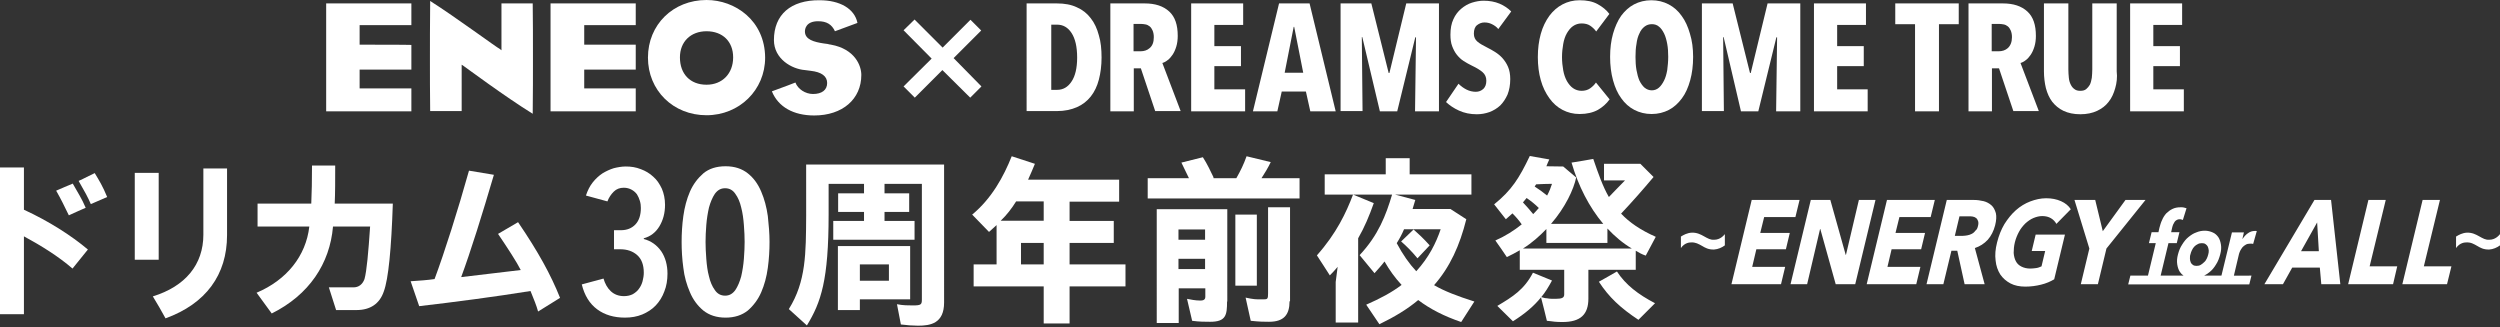
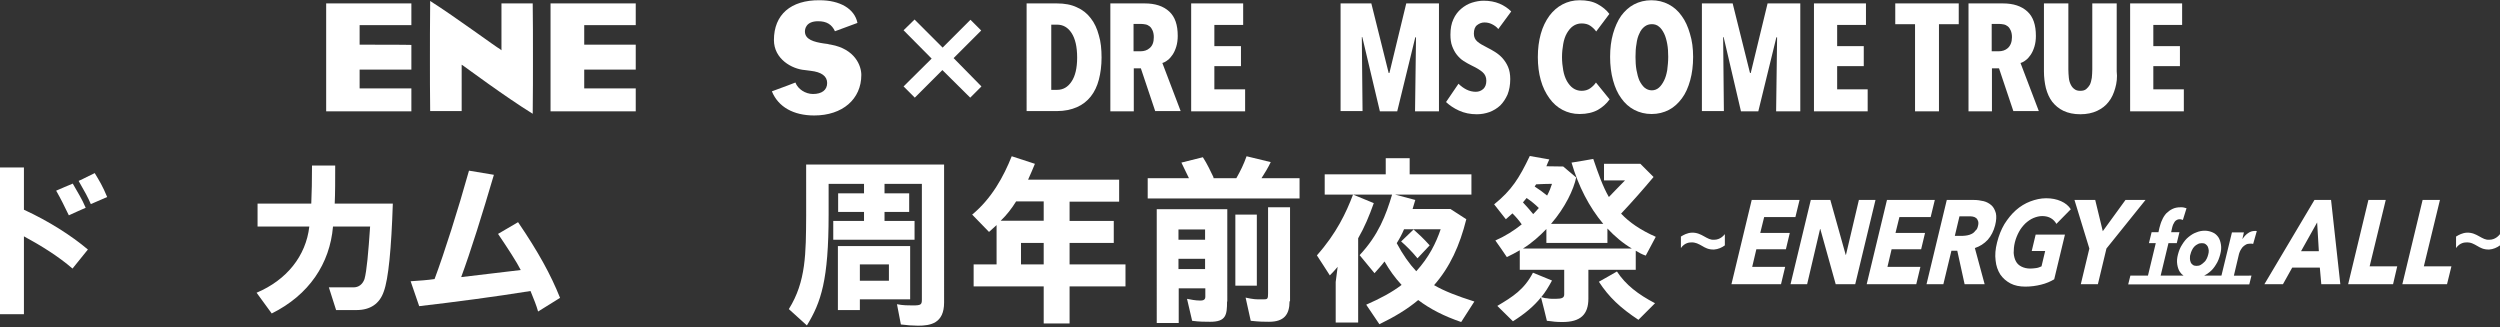
<svg xmlns="http://www.w3.org/2000/svg" version="1.1" id="レイヤー_1" x="0px" y="0px" viewBox="0 0 1024 134" style="enable-background:new 0 0 1024 134;" xml:space="preserve">
  <rect x="0" y="0" width="1024" height="134" fill="#333333" stroke="none" />
  <style type="text/css">
	.st0{fill:#FFFFFF;}
</style>
  <g>
    <g>
      <g>
        <path class="st0" d="M386.1,19.5l11.4-11.4l4.4,4.4l-11.3,11.3L402,35.4l-4.6,4.6L386,28.7L374.7,40l-4.6-4.6l11.5-11.4     l-11.5-11.6l4.5-4.4L386.1,19.5z" />
        <path class="st0" d="M451.2,23.6c0,3.3-0.4,6.3-1.1,9c-0.7,2.7-1.8,5-3.3,6.9c-1.5,1.9-3.4,3.4-5.7,4.4c-2.3,1-5,1.6-8.2,1.6     h-12.4V1.4h12.4c3.2,0,5.9,0.5,8.2,1.6c2.3,1,4.2,2.5,5.7,4.5c1.5,1.9,2.6,4.3,3.3,7C450.9,17.1,451.2,20.2,451.2,23.6z      M441.2,23.6c0-4.5-0.8-7.8-2.3-10.1c-1.5-2.3-3.5-3.4-5.9-3.4h-2.4v26.7h2.4c2.4,0,4.4-1.1,5.9-3.4     C440.4,31.2,441.2,27.9,441.2,23.6z" />
        <path class="st0" d="M473.2,45.6L467.3,28h-2.9v17.6h-9.6V1.4h14.1c4.3,0,7.6,1.1,10,3.3c2.4,2.2,3.5,5.5,3.5,10     c0,1.6-0.2,3.1-0.6,4.4c-0.4,1.3-0.9,2.4-1.5,3.3c-0.6,0.9-1.3,1.7-2,2.2c-0.7,0.6-1.5,1-2.2,1.2l7.5,19.7H473.2z M472.6,15.2     c0-1.1-0.2-2-0.5-2.7c-0.3-0.7-0.7-1.3-1.2-1.7c-0.5-0.4-1.1-0.7-1.7-0.8c-0.6-0.1-1.2-0.2-1.8-0.2h-3.1v11.2h2.9     c1.4,0,2.7-0.4,3.7-1.3C472.1,18.7,472.6,17.2,472.6,15.2z" />
        <path class="st0" d="M487.9,45.6V1.4h21.3v8.8h-11.8v8.7h10.9v8.2h-10.9v9.5H510v9H487.9z" />
-         <path class="st0" d="M536.7,45.6l-1.8-8.1H525l-1.8,8.1h-10l10.7-44.2h12.5l10.7,44.2H536.7z M530.1,11h-0.2l-3.7,18.8h7.6     L530.1,11z" />
        <path class="st0" d="M579.6,45.6l0.4-30.3h-0.3l-7.4,30.3h-7.1L558,15.2h-0.2l0.3,30.3h-9V1.4h12.6l7.1,28.5h0.3L576,1.4h13.4     v44.2H579.6z" />
        <path class="st0" d="M613.7,11.9c-0.7-0.9-1.6-1.5-2.6-2c-1-0.5-2-0.7-3.1-0.7c-1.1,0-2.1,0.4-3,1.1c-0.9,0.7-1.3,1.9-1.3,3.5     c0,1.4,0.5,2.4,1.4,3.2c0.9,0.8,2.3,1.6,4.1,2.5c1,0.5,2.1,1.1,3.2,1.8c1.1,0.7,2.1,1.5,3,2.5c0.9,1,1.7,2.2,2.3,3.6     c0.6,1.4,0.9,3.1,0.9,5c0,2.4-0.4,4.5-1.1,6.3c-0.8,1.8-1.8,3.3-3,4.5c-1.3,1.2-2.8,2.1-4.4,2.7c-1.7,0.6-3.4,0.9-5.2,0.9     c-2.7,0-5.1-0.5-7.3-1.5c-2.2-1-3.9-2.2-5.3-3.5l5.1-7.5c1,1,2.1,1.8,3.3,2.4c1.2,0.6,2.5,0.9,3.8,0.9c1.2,0,2.2-0.4,3.1-1.2     c0.8-0.8,1.2-1.9,1.2-3.3c0-1.5-0.5-2.6-1.5-3.5c-1-0.9-2.5-1.8-4.4-2.7c-1.2-0.6-2.3-1.2-3.4-1.9c-1.1-0.7-2-1.6-2.8-2.6     c-0.8-1-1.4-2.2-1.9-3.5c-0.5-1.3-0.7-2.9-0.7-4.7c0-2.5,0.4-4.6,1.2-6.3c0.8-1.8,1.9-3.2,3.2-4.3c1.3-1.1,2.8-2,4.4-2.5     c1.6-0.5,3.2-0.8,4.8-0.8c2.4,0,4.6,0.4,6.5,1.2c1.9,0.8,3.5,1.9,4.8,3.2L613.7,11.9z" />
        <path class="st0" d="M654.5,45c-2,1.1-4.5,1.7-7.5,1.7c-2.6,0-4.9-0.6-7-1.7c-2.1-1.1-3.9-2.7-5.4-4.8c-1.5-2.1-2.7-4.5-3.5-7.4     c-0.8-2.8-1.2-6-1.2-9.4c0-3.5,0.4-6.6,1.2-9.5c0.8-2.9,2-5.3,3.5-7.4c1.5-2,3.3-3.6,5.4-4.7c2.1-1.1,4.4-1.7,7-1.7     c3,0,5.4,0.5,7.4,1.6c2,1.1,3.6,2.4,4.8,4l-5.4,7.2c-0.7-1-1.6-1.8-2.5-2.4c-0.9-0.6-2.1-0.9-3.5-0.9c-1.3,0-2.5,0.4-3.5,1.1     c-1,0.7-1.8,1.7-2.5,2.9c-0.7,1.2-1.2,2.7-1.5,4.4c-0.3,1.7-0.5,3.5-0.5,5.4c0,1.9,0.2,3.7,0.5,5.4c0.3,1.7,0.8,3.1,1.5,4.4     c0.7,1.2,1.5,2.2,2.5,2.9c1,0.7,2.2,1.1,3.5,1.1c1.3,0,2.5-0.3,3.5-1c1-0.7,1.8-1.5,2.4-2.4l5.6,6.9     C658,42.5,656.4,43.9,654.5,45z" />
        <path class="st0" d="M693.5,23.3c0,3.5-0.4,6.7-1.2,9.6c-0.8,2.9-1.9,5.4-3.4,7.4c-1.5,2-3.2,3.6-5.3,4.7     c-2.1,1.1-4.5,1.7-7.1,1.7c-2.6,0-5-0.6-7.1-1.7c-2.1-1.1-3.9-2.7-5.3-4.7c-1.5-2-2.6-4.5-3.4-7.4c-0.8-2.9-1.2-6.1-1.2-9.6     c0-3.5,0.4-6.7,1.2-9.5c0.8-2.8,1.9-5.3,3.3-7.3c1.5-2,3.2-3.6,5.3-4.7c2.1-1.1,4.5-1.7,7.1-1.7c2.6,0,5,0.6,7.1,1.7     c2.1,1.1,3.9,2.7,5.3,4.7c1.5,2,2.6,4.5,3.4,7.3C693.1,16.7,693.5,19.8,693.5,23.3z M683.3,23.3c0-1.9-0.1-3.7-0.4-5.3     c-0.3-1.6-0.7-3.1-1.3-4.3c-0.6-1.2-1.3-2.2-2.1-2.8c-0.8-0.7-1.8-1-2.9-1c-1.1,0-2.1,0.3-3,1c-0.9,0.7-1.6,1.6-2.1,2.8     c-0.6,1.2-1,2.6-1.2,4.3c-0.3,1.6-0.4,3.4-0.4,5.3c0,1.9,0.1,3.7,0.4,5.4c0.3,1.7,0.7,3.1,1.2,4.3c0.6,1.2,1.3,2.2,2.1,2.9     c0.9,0.7,1.8,1.1,3,1.1c1.1,0,2.1-0.4,2.9-1.1c0.8-0.7,1.5-1.7,2.1-2.9c0.6-1.2,1-2.6,1.3-4.3C683.1,27,683.3,25.3,683.3,23.3z" />
        <path class="st0" d="M727.5,45.6l0.4-30.3h-0.3l-7.4,30.3h-7.1L706,15.2h-0.2l0.3,30.3h-9V1.4h12.6l7.1,28.5h0.3L724,1.4h13.4     v44.2H727.5z" />
        <path class="st0" d="M743,45.6V1.4h21.3v8.8h-11.8v8.7h10.9v8.2h-10.9v9.5h12.5v9H743z" />
        <path class="st0" d="M794.2,9.9v35.7h-9.8V9.9h-8.1V1.4h26v8.5H794.2z" />
        <path class="st0" d="M824.7,45.6L818.8,28h-2.9v17.6h-9.6V1.4h14.1c4.3,0,7.6,1.1,10,3.3s3.5,5.5,3.5,10c0,1.6-0.2,3.1-0.6,4.4     c-0.4,1.3-0.9,2.4-1.5,3.3c-0.6,0.9-1.3,1.7-2,2.2c-0.7,0.6-1.5,1-2.2,1.2l7.5,19.7H824.7z M824.1,15.2c0-1.1-0.2-2-0.5-2.7     c-0.3-0.7-0.7-1.3-1.2-1.7c-0.5-0.4-1.1-0.7-1.7-0.8c-0.6-0.1-1.2-0.2-1.8-0.2h-3.1v11.2h2.9c1.4,0,2.7-0.4,3.7-1.3     C823.5,18.7,824.1,17.2,824.1,15.2z" />
        <path class="st0" d="M866.4,36.1c-0.6,2.1-1.4,4-2.7,5.6c-1.2,1.6-2.8,2.8-4.7,3.7c-1.9,0.9-4.2,1.4-6.9,1.4     c-2.7,0-5-0.5-6.9-1.4c-1.9-0.9-3.4-2.2-4.6-3.7c-1.2-1.6-2-3.4-2.6-5.6c-0.5-2.1-0.8-4.4-0.8-6.9V1.4h10v27     c0,1.2,0.1,2.4,0.2,3.5c0.1,1.1,0.4,2,0.8,2.8c0.4,0.8,0.9,1.4,1.5,1.8c0.6,0.5,1.4,0.7,2.4,0.7c1,0,1.8-0.2,2.4-0.7     c0.6-0.5,1.1-1.1,1.5-1.8c0.4-0.8,0.6-1.7,0.8-2.8c0.1-1.1,0.2-2.2,0.2-3.5v-27h10v27.8C867.3,31.7,867,34,866.4,36.1z" />
        <path class="st0" d="M872.5,45.6V1.4h21.3v8.8H882v8.7h10.9v8.2H882v9.5h12.5v9H872.5z" />
      </g>
      <g>
        <g>
          <g>
            <g>
              <g>
                <g>
                  <g>
                    <g>
                      <g>
                        <g>
                          <g>
                            <g>
                              <g>
                                <g>
                                  <path class="st0" d="M176.1,25c0,6.3,0,12.5,0.1,20.5v0c0,0,0,0,0.2,0H189c0,0,0,0,0.1,0V26.5l0.9,0.6                  c0.2,0.1,17,12.6,28.2,19.5l0-0.2c0.1-8,0.1-15.3,0.1-21.9c0-8.9,0-16.5-0.1-22.9c0,0,0-0.1,0-0.2                  c-0.1,0-0.1,0-0.1,0h-12.7v19.2l-0.9-0.7C204.2,20,186.6,7,176.2,0.4C176.1,10.2,176.1,17.6,176.1,25z" />
-                                   <path class="st0" d="M265.4,23.6c0,13.4,10.3,23.6,24,23.6c13.4,0,24-10.3,24-23.6C313.3,8.3,301,0,289.4,0                  C275.7,0,265.4,10.1,265.4,23.6z M278.5,23.5c0-6.4,4.4-10.7,10.9-10.7c6.6,0,10.9,4.2,10.9,10.7                  c0,6.6-4.4,11.2-10.9,11.2C282.7,34.7,278.5,30.3,278.5,23.5z" />
                                  <path class="st0" d="M317,16.4c0,7.8,7.4,11.9,12.7,12.3L332,29c4.5,0.5,6.8,2.2,6.8,5c0,2.9-2.2,4.5-5.8,4.5                  c-3.1,0-6.2-2-7.2-4.7c-0.9,0.4-4.2,1.6-9.6,3.6c0,0,0,0.1,0,0.1c2.6,6.3,8.8,9.8,17.3,9.8                  c11.6,0,19.3-6.7,19.3-16.6c0-3.8-2.6-10.6-12.4-12.4l0.1,0c-0.3,0-0.8-0.1-1.6-0.3l-1.5-0.2                  c-4-0.6-7.7-1.6-7.7-4.9c0-1,0.4-4.2,5.4-4.2c3.5,0,5.6,1.3,6.9,4.1c1.4-0.5,8.1-3,9.2-3.4c0,0,0-0.1,0-0.1                  c-1.2-5.7-7.1-9.2-15.5-9.2C323.9,0,317,6,317,16.4z" />
                                  <path class="st0" d="M168.5,36.2c-4.1,0-21.2,0-21.2,0v-7.7c0,0,20.8,0,21.2,0c0-0.2,0-10.1,0-10.1                  c-0.3-0.1-21.2-0.1-21.2-0.1v-8c0,0,18.3,0,21.2,0V1.4c-4,0-34.5,0-34.9,0c0,4,0,37.1,0,44.2c0.3,0,29.3,0,34.9,0                  V36.2z" />
                                  <path class="st0" d="M260.4,36.2c-4.2,0-21.1,0-21.1,0v-7.7c0,0,20.4,0,21.1,0V18.3c-0.7,0-21.1,0-21.1,0v-8                  c0,0,18,0,21.1,0V1.4c-4.1,0-34.4,0-34.9,0c0,3.7,0,31.6,0,44.2c0.3,0,29.2,0,34.9,0V36.2z" />
                                </g>
                              </g>
                            </g>
                          </g>
                        </g>
                      </g>
                    </g>
                  </g>
                </g>
              </g>
            </g>
          </g>
        </g>
      </g>
    </g>
    <g>
      <g>
        <g>
          <path class="st0" d="M29.7,110C23.9,105,17,100.7,9.8,96.8v31.9H0V68.6h9.8v17.3c10.2,4.7,19.3,10.5,26.2,16.3L29.7,110z       M28.2,88.2c-2-4.1-3.2-6.6-5.2-10.1c2.2-0.9,4.5-2,6.8-2.9c2.1,3.8,3.6,5.9,5.3,9.9C32.9,86.1,30.5,87.1,28.2,88.2z M37.2,83.6      c-1.2-2.8-2.4-5-5-9.5c2.3-1,4.4-2.2,6.6-3.2c1.8,3,3.2,5.2,5.1,9.8L37.2,83.6z" />
-           <path class="st0" d="M65,106.4h-9.8V70.8H65V106.4z M62.6,121.4c13.3-4.1,20.7-13,20.7-25.3V69H93v27.3      c0,16.3-8.7,28.1-25.2,34.1C66.2,127.4,64.4,124.4,62.6,121.4z" />
          <path class="st0" d="M137.7,127.1l-3-9.4h10.1c2.1,0,3.7-1.2,4.5-3.4c0.9-3.2,1.6-11,2.3-21.5h-15.2c-1.3,15.2-9.8,28-25.1,35.6      l-6.2-8.5c12.3-5.2,20.2-15,21.6-27.1h-21.2v-9.4h22c0.2-4.2,0.3-9.7,0.3-15.6h9.5c0,5.6,0,11.6-0.2,15.6h23.8      c-0.6,18.5-1.8,30.9-3.7,36c-1.7,5-5.5,7.6-11.2,7.6H137.7z" />
          <path class="st0" d="M220.4,127.6c-0.6-2.3-1.8-5.2-3.1-8.4c-14.3,2.3-30.9,4.5-45.6,6.2l-3.5-10.2c3.2-0.2,7.3-0.5,9.8-0.9      c4.1-11,9.5-28,14.1-44.4l10.2,1.7c-4.7,16-9.5,31.4-13.4,41.9c8.2-0.9,15.4-1.9,24.4-2.9c-1.6-3.2-5.3-8.9-9.3-14.8l8.2-4.8      c8.3,12.2,13.4,21.5,17.2,31L220.4,127.6z" />
-           <path class="st0" d="M273.4,112.1c0,2.6-0.4,5.1-1.3,7.3c-0.8,2.2-2,4.1-3.5,5.7c-1.5,1.6-3.4,2.8-5.5,3.7      c-2.2,0.9-4.5,1.3-7.1,1.3c-4.5,0-8.3-1.1-11.4-3.4c-3.1-2.3-5.2-5.7-6.3-10.2l8.9-2.4c0.6,2.1,1.6,3.9,3,5.2      c1.4,1.3,3.2,2,5.4,2c1.4,0,2.6-0.3,3.6-0.8c1-0.6,1.9-1.3,2.5-2.2c0.7-0.9,1.2-2,1.5-3.1c0.3-1.2,0.5-2.3,0.5-3.5      c0-3.2-0.9-5.6-2.7-7.2c-1.8-1.6-4.1-2.4-7-2.4h-2.5v-7.8h2.8c2.5,0,4.5-0.8,6-2.4s2.2-3.9,2.2-6.7c0-1-0.1-1.9-0.4-2.9      c-0.3-1-0.7-1.9-1.2-2.7c-0.6-0.8-1.3-1.4-2.2-1.9c-0.9-0.5-2-0.8-3.2-0.8c-1.6,0-3,0.5-4.1,1.6c-1.1,1.1-2,2.4-2.6,4l-8.8-2.4      c0.7-2.1,1.6-3.9,2.8-5.4c1.2-1.5,2.5-2.7,4-3.7c1.5-0.9,3-1.6,4.6-2.1c1.6-0.4,3.3-0.7,4.9-0.7c2.2,0,4.2,0.3,6.2,1.1      c1.9,0.7,3.6,1.7,5.1,3.1c1.5,1.3,2.6,3,3.5,4.9c0.8,1.9,1.3,4.1,1.3,6.6c0,3.4-0.8,6.3-2.3,8.8c-1.5,2.5-3.7,4.2-6.4,4.9v0.3      c3,0.8,5.4,2.5,7.2,5.1C272.5,105.4,273.4,108.5,273.4,112.1z" />
-           <path class="st0" d="M315.2,99.1c0,3.4-0.2,7-0.7,10.6c-0.5,3.7-1.4,7-2.7,10c-1.3,3-3.2,5.5-5.5,7.5c-2.4,1.9-5.4,2.9-9.1,2.9      c-3.7,0-6.7-1-9.1-2.9c-2.3-1.9-4.2-4.4-5.5-7.5c-1.3-3-2.3-6.4-2.7-10c-0.5-3.6-0.7-7.2-0.7-10.6c0-3.4,0.2-7,0.7-10.6      c0.5-3.6,1.4-7,2.7-10c1.3-3,3.2-5.5,5.5-7.5c2.3-1.9,5.3-2.9,9.1-2.9c3.7,0,6.7,1,9.1,2.9c2.4,1.9,4.2,4.4,5.5,7.5      c1.3,3,2.2,6.4,2.7,10C314.9,92.1,315.2,95.7,315.2,99.1z M305,99.1c0-2-0.1-4.3-0.3-6.9c-0.2-2.6-0.5-4.9-1.1-7.2      c-0.5-2.2-1.3-4.1-2.4-5.6c-1-1.5-2.4-2.3-4.2-2.3s-3.1,0.8-4.2,2.3c-1,1.5-1.8,3.4-2.4,5.6c-0.5,2.2-0.9,4.6-1.1,7.2      c-0.2,2.6-0.3,4.8-0.3,6.9c0,2,0.1,4.3,0.3,6.9c0.2,2.6,0.5,5,1.1,7.2c0.5,2.2,1.3,4.1,2.4,5.6c1,1.5,2.4,2.3,4.2,2.3      s3.1-0.8,4.2-2.3c1-1.5,1.8-3.4,2.4-5.6c0.5-2.2,0.9-4.6,1.1-7.2C304.9,103.4,305,101.1,305,99.1z" />
          <path class="st0" d="M386.7,123.9c0,8.6-5.6,9.5-10.7,9.5c-2,0-4.8-0.2-7-0.5l-1.6-8.3c2.4,0.5,4.6,0.5,6.5,0.5      c3.3,0,3.7-0.3,3.7-2.4V75.3h-15.3v3.9h10.1v7.6h-10.1v3.7h12.3v7.7h-33.3v-7.7h12.6v-3.7h-10.6v-7.6h10.6v-3.9h-14.5v12.5      c0,27-3.1,36-8.9,45.5l-7.4-6.7c7.1-11.3,7-23,7.1-38.2V67.4h56.5V123.9z M352.2,122.6v4.4h-9v-26.2h29.6v21.8H352.2z       M352.2,115h11.9v-6.7h-11.9V115z" />
          <path class="st0" d="M423.9,67.1c-0.9,2.3-1.9,4.4-2.8,6.5h37.3v9h-20.3v7.9h18.1v9h-18.1v8.8H461v9h-22.9v15.2h-10.6v-15.2      h-28.7v-9h9.4V92.2l-3.1,2.8c-2.4-2.5-4.6-4.7-6.9-7.1c8-6.6,12.9-15.6,16.2-23.9L423.9,67.1z M409.9,90.4h17.6v-7.9h-11.3      C414.4,85.4,412.4,88,409.9,90.4z M418.2,108.3h9.3v-8.8h-9.3V108.3z" />
          <path class="st0" d="M470.1,81.3V73h16.9c-1-2.1-2.1-4.4-3.1-6.4c3.1-0.8,5.7-1.4,8.8-2.2c1.8,2.8,3.1,5.6,4.4,8.3h-0.1      c0,0.2,0.1,0.2,0.1,0.3h9.3c1.7-3,3-5.6,4.2-9l9.9,2.4c-1.2,2.5-2.4,4.4-3.8,6.6h15.6v8.3H470.1z M502.6,123.5      c0,5.5-0.4,8.3-6.9,8.3c-2.2,0-4.4,0-7.4-0.4l-2.1-9c1.5,0.3,3.5,0.7,5.3,0.7c0.8,0,2.2,0,2.2-1.5v-3.5h-10.9v14.2h-9V85.7h28.9      V123.5z M482.7,98.2h10.9V94h-10.9V98.2z M482.7,110.2h10.9V106h-10.9V110.2z M506,117V87.9h8.8V117H506z M528.2,123.4      c0,5.5-2.3,8.4-8.4,8.4c-2,0-3.7,0-7.5-0.4l-2.1-9.5c3.1,0.7,4.4,0.7,5.1,0.7h2.5c1.4,0,1.6-0.3,1.6-2.4V84.9h9V123.4z" />
          <path class="st0" d="M562.7,83.2c-1.8,5.1-3.8,9.9-6.4,14.4v34.5h-9.2v-16.6l0.8-6.2c-1,1.2-2.1,2.4-3.2,3.5      c-1.8-2.9-3.4-5.2-5.3-8.2c8-9,12-17.5,14.8-24.9L562.7,83.2z M598.5,131.9c-7-2.4-12.7-5.3-17.6-9c-4.4,3.7-9.7,6.9-15.9,9.9      c-1.9-2.8-3.6-5.4-5.4-8c5.7-2.5,10.6-5.1,14.5-8.1c-2.7-2.9-5-6.1-7-9.6c-1.2,1.6-2.7,3.2-4.1,4.8c-2.2-2.6-3.9-4.8-6.1-7.4      c7.7-8.2,10.8-16.4,13.3-24.8h-27.6v-8.3h25v-6.6h9.8v6.6h25.3v8.3h-31.3l8.3,2.2l-1.1,3.7h15.5l6.5,4.2      c-2.7,10.8-6.7,19.6-13.2,27c4.3,2.5,9.6,4.5,16.5,6.7L598.5,131.9z M572.1,99.6c2.5,4.7,5.1,8.4,8,11.5      c5.2-5.7,8.1-11.6,10-17.2h-15C574.3,95.8,573.3,97.7,572.1,99.6z M580.6,105.8c-2.3-2.8-4.7-5.2-6.7-6.9L579,94      c1.7,1.5,4.1,3.7,6.6,6.5L580.6,105.8z" />
          <path class="st0" d="M645.6,72.7c-1,4.8-4.4,12.2-10.3,19h21.4c-5.8-6.9-10.2-15.5-13-25.1c3.1-0.5,5.7-0.9,8.9-1.5      c2.1,6.1,3.9,11.3,6.4,15.6l2.5-2.6l4.1-4.2H657v-6.8h14.9l5.4,5.4c-4.3,5.1-8.4,9.8-13.3,15c3.4,3.6,7.9,6.7,14.2,9.5l-4.1,7.7      c-1.5-0.5-2.8-1.2-4.1-2v7.8h-19.4v11.8c0,6.5-3.2,9.6-10.6,9.6c-2.8,0-3.8-0.2-5.4-0.4c-0.4-0.1-0.6,0-1-0.1      c-0.8-3.2-1.5-6.3-2.4-9.6c-3,3.7-6.6,6.7-11.5,9.8l-6.4-6.3c6.4-3.8,11-6.7,14.6-13.6l7.8,3.2c-1.4,2.6-2.8,4.9-4.4,6.8      c1.3,0.4,1.9,0.5,2.5,0.5c0.9,0.2,1.8,0.2,3.4,0.2c2.7,0,3.5-0.5,3.5-1.8v-10.1h-18.2v-8c-1.7,1-3.4,1.9-5.3,2.8      c-1.6-2.3-3-4.5-4.7-6.8c4.1-1.8,7.7-4.1,10.8-6.6c-1.1-1.6-2.4-3.1-3.8-4.5l-2.7,2.4l-4.8-6.1c7.2-5.8,10.3-10.8,14.6-19.8      l8,1.4c-0.5,0.9-0.8,1.9-1.2,2.8c2.3,0,4.5,0.1,6.9,0.1L645.6,72.7z M623.8,82.9c1.5,1.6,2.9,3.2,4.2,4.8      c0.8-0.8,1.6-1.7,2.3-2.5c-1.5-1.5-3.1-2.8-5-4.1L623.8,82.9z M633.4,99.5v-5.7c-2.8,2.9-5.9,5.7-9.6,8h44.6      c-3.7-2.2-7-5-10-8.2v5.9H633.4z M628.6,76.4c1.7,1.1,3.4,2.3,5.1,3.7c0.9-1.7,1.5-3.2,2-4.8c-2,0-4.3,0.1-6.5,0.2L628.6,76.4z       M671.1,131c-7.4-4.9-12.1-9.3-16.2-15.6c2.8-1.5,4.7-2.7,7.4-4.2c3.6,5.5,8.7,9.4,15.6,13L671.1,131z" />
        </g>
      </g>
      <g>
        <path class="st0" d="M706.5,95.9c-0.5,0.6-1.9,2.3-4.4,2.3c-1.5,0.1-2.5-0.5-4.3-1.5c-1.1-0.6-2.7-1.5-4.9-1.4     c-1.8,0.1-3.3,0.9-4.4,1.6v4.7c1.6-2.3,3.7-2.3,4.2-2.3c1.8-0.1,3,0.6,4.6,1.5c1,0.6,2.5,1.5,4.8,1.4c1.6-0.1,3.2-0.8,4.4-1.7     V95.9z" />
        <path class="st0" d="M1024,95.9c-0.5,0.6-1.9,2.3-4.4,2.3c-1.5,0.1-2.5-0.5-4.3-1.5c-1.1-0.6-2.7-1.5-4.9-1.4     c-1.8,0.1-3.3,0.9-4.4,1.6v4.7c1.6-2.3,3.7-2.3,4.2-2.3c1.9-0.1,3,0.6,4.6,1.5c1,0.6,2.5,1.5,4.8,1.4c1.6-0.1,3.2-0.8,4.4-1.7     V95.9z" />
        <path class="st0" d="M709.2,116.4l8.3-34.5h19.6l-1.7,7h-12.8l-1.6,6.5h12.1l-1.6,6.7h-12.1l-1.7,7.2h13.5l-1.7,7.1H709.2z      M751.9,116.4l-6.3-22.6h-0.1l-5.3,22.6h-6.8l8.3-34.5h8l6.3,22.5h0.1l5.3-22.5h6.8l-8.3,34.5H751.9z M764.6,116.4l8.3-34.5h19.6     l-1.7,7H778l-1.6,6.5h12.1l-1.6,6.7h-12.1l-1.7,7.2h13.5l-1.7,7.1H764.6z M804.7,116.4l-3-13.7h-2.4l-3.3,13.7h-6.9l8.3-34.5     h11.1c1.4,0,2.7,0.2,4,0.5c1.2,0.3,2.3,0.9,3.2,1.7c0.9,0.8,1.4,1.9,1.8,3.2c0.3,1.3,0.2,3-0.3,5c-0.6,2.3-1.6,4.3-3,5.9     c-1.5,1.6-3.2,2.7-5.3,3.4l4,14.8H804.7z M810.2,92.5c0.2-0.8,0.2-1.5,0-2c-0.2-0.5-0.4-0.9-0.8-1.2c-0.4-0.3-0.8-0.5-1.4-0.6     c-0.5-0.1-1.1-0.1-1.6-0.1h-3.8l-1.9,8h3.3c0.6,0,1.2-0.1,1.8-0.2c0.6-0.1,1.2-0.3,1.8-0.6c0.6-0.3,1.1-0.7,1.5-1.3     C809.7,94.1,810,93.4,810.2,92.5z M836,116.6c-2,0.5-4.2,0.8-6.4,0.8c-2.3,0-4.4-0.4-6.1-1.3c-1.7-0.9-3.1-2.1-4.2-3.7     c-1-1.6-1.7-3.5-1.9-5.7c-0.3-2.2-0.1-4.7,0.6-7.4c0.7-2.8,1.7-5.3,3-7.5c1.4-2.2,2.9-4.1,4.7-5.7c1.8-1.6,3.8-2.8,5.9-3.6     c2.1-0.8,4.3-1.3,6.5-1.3c2.3,0,4.3,0.4,6.1,1.2c1.8,0.8,3.1,1.9,4,3.3l-5.9,6c-0.5-0.9-1.2-1.7-2.2-2.3c-1-0.6-2.2-0.9-3.6-0.9     c-1.2,0-2.4,0.3-3.6,0.8c-1.2,0.5-2.3,1.3-3.3,2.2c-1,1-1.9,2.1-2.6,3.4c-0.7,1.3-1.3,2.7-1.7,4.3c-0.4,1.6-0.5,3.1-0.5,4.4     c0.1,1.3,0.4,2.5,0.9,3.4c0.5,1,1.3,1.7,2.3,2.2c1,0.5,2.2,0.8,3.6,0.8c0.8,0,1.6-0.1,2.4-0.2c0.8-0.1,1.5-0.4,2.2-0.7l1.5-6.3     h-5.5l1.6-6.7h12l-4.4,18.3C839.9,115.3,838.1,116.1,836,116.6z M862.8,101.8l-3.5,14.6h-7l3.5-14.6l-6.1-19.9h8.5l3.1,12.8     l9.3-12.8h8.2L862.8,101.8z M950.8,116.4l-0.6-6.8h-11.3l-3.8,6.8h-7.6L948,81.9h6.8l3.8,34.5H950.8z M949.1,91.1l-6.6,11.8h7.3     L949.1,91.1z M961.8,116.4l8.3-34.5h7.1l-6.6,27.2h11.3l-1.7,7.3H961.8z M984,116.4l8.3-34.5h7.1l-6.6,27.2h11.3l-1.8,7.3H984z      M924.1,94.6c-0.2,0-0.4,0-0.6,0c-0.9,0-1.9,0.3-2.7,0.9c-0.9,0.6-1.6,1.4-2.2,2.3h-0.1l0.6-2.6h-4.9l-4.3,17.7h-7.1     c0.8-0.4,1.6-0.9,2.3-1.5c1-0.8,1.9-1.9,2.6-3.1c0.8-1.2,1.3-2.6,1.7-4.1c0.4-1.5,0.5-2.8,0.3-4c-0.2-1.2-0.5-2.2-1.1-3.1     c-0.6-0.8-1.3-1.5-2.3-1.9c-0.9-0.4-2-0.7-3.2-0.7c-1.2,0-2.3,0.2-3.5,0.7c-1.2,0.4-2.2,1.1-3.2,1.9c-1,0.8-1.8,1.8-2.6,3.1     c-0.8,1.2-1.3,2.5-1.7,4c-0.4,1.5-0.5,2.8-0.3,4.1c0.2,1.2,0.5,2.2,1.1,3.1c0.4,0.6,0.9,1.1,1.5,1.5H885l3.2-13.3h3.4l1.1-4.5     h-3.4l0.4-1.8c0.1-0.4,0.2-0.8,0.4-1.3c0.2-0.4,0.4-0.8,0.6-1.1c0.2-0.3,0.5-0.6,0.9-0.8c0.3-0.2,0.7-0.3,1.2-0.3     c0.2,0,0.5,0,0.7,0.1c0.2,0.1,0.4,0.1,0.6,0.2l1.5-4.8c-0.3-0.1-0.7-0.2-1.1-0.3c-0.4-0.1-0.8-0.1-1.3-0.1     c-1.3,0-2.4,0.2-3.4,0.7c-1,0.5-1.8,1.1-2.5,1.8c-0.7,0.8-1.3,1.7-1.7,2.7c-0.5,1-0.8,2.1-1.1,3.2l-0.4,1.8h-2.8l-1.1,4.5h2.8     l-3.2,13.3h-7.2l-0.9,3.6h49.6l0.9-3.6H915l2.1-8.9c0.1-0.4,0.3-0.8,0.5-1.3c0.2-0.5,0.6-0.9,0.9-1.4c0.4-0.4,0.8-0.8,1.4-1.1     c0.5-0.3,1.1-0.4,1.8-0.4c0.2,0,0.4,0,0.6,0c0.2,0,0.4,0.1,0.6,0.1l1.5-5.3C924.4,94.7,924.2,94.6,924.1,94.6z M897.2,104.2     c0.1-0.6,0.4-1.2,0.6-1.7c0.3-0.6,0.6-1.1,1-1.5c0.4-0.4,0.9-0.8,1.4-1c0.5-0.3,1.1-0.4,1.7-0.4c0.6,0,1.1,0.1,1.5,0.4     c0.4,0.3,0.7,0.6,0.9,1c0.2,0.4,0.3,0.9,0.4,1.5c0,0.6,0,1.1-0.2,1.7c-0.1,0.6-0.4,1.2-0.6,1.7c-0.3,0.6-0.6,1.1-1.1,1.5     c-0.4,0.4-0.9,0.8-1.4,1.1c-0.5,0.3-1.1,0.4-1.7,0.4c-0.6,0-1.1-0.1-1.5-0.4c-0.4-0.3-0.7-0.6-0.9-1.1c-0.2-0.5-0.3-1-0.3-1.5     C897,105.3,897,104.7,897.2,104.2z" />
      </g>
    </g>
  </g>
</svg>